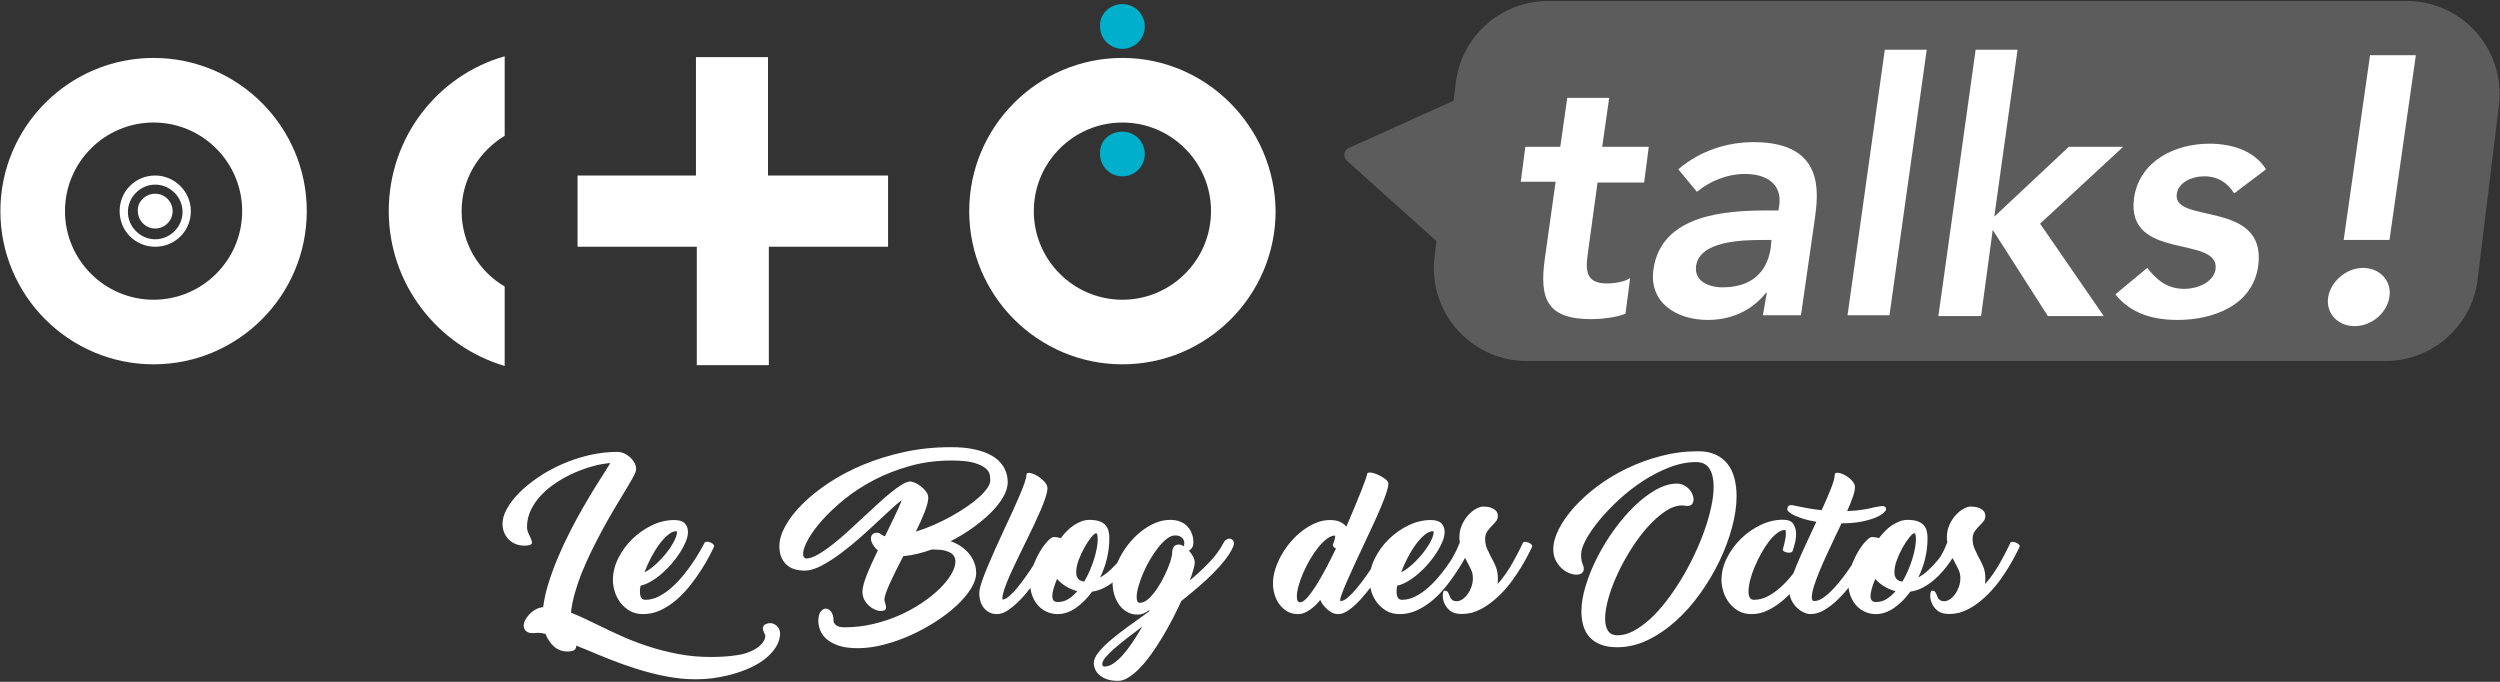
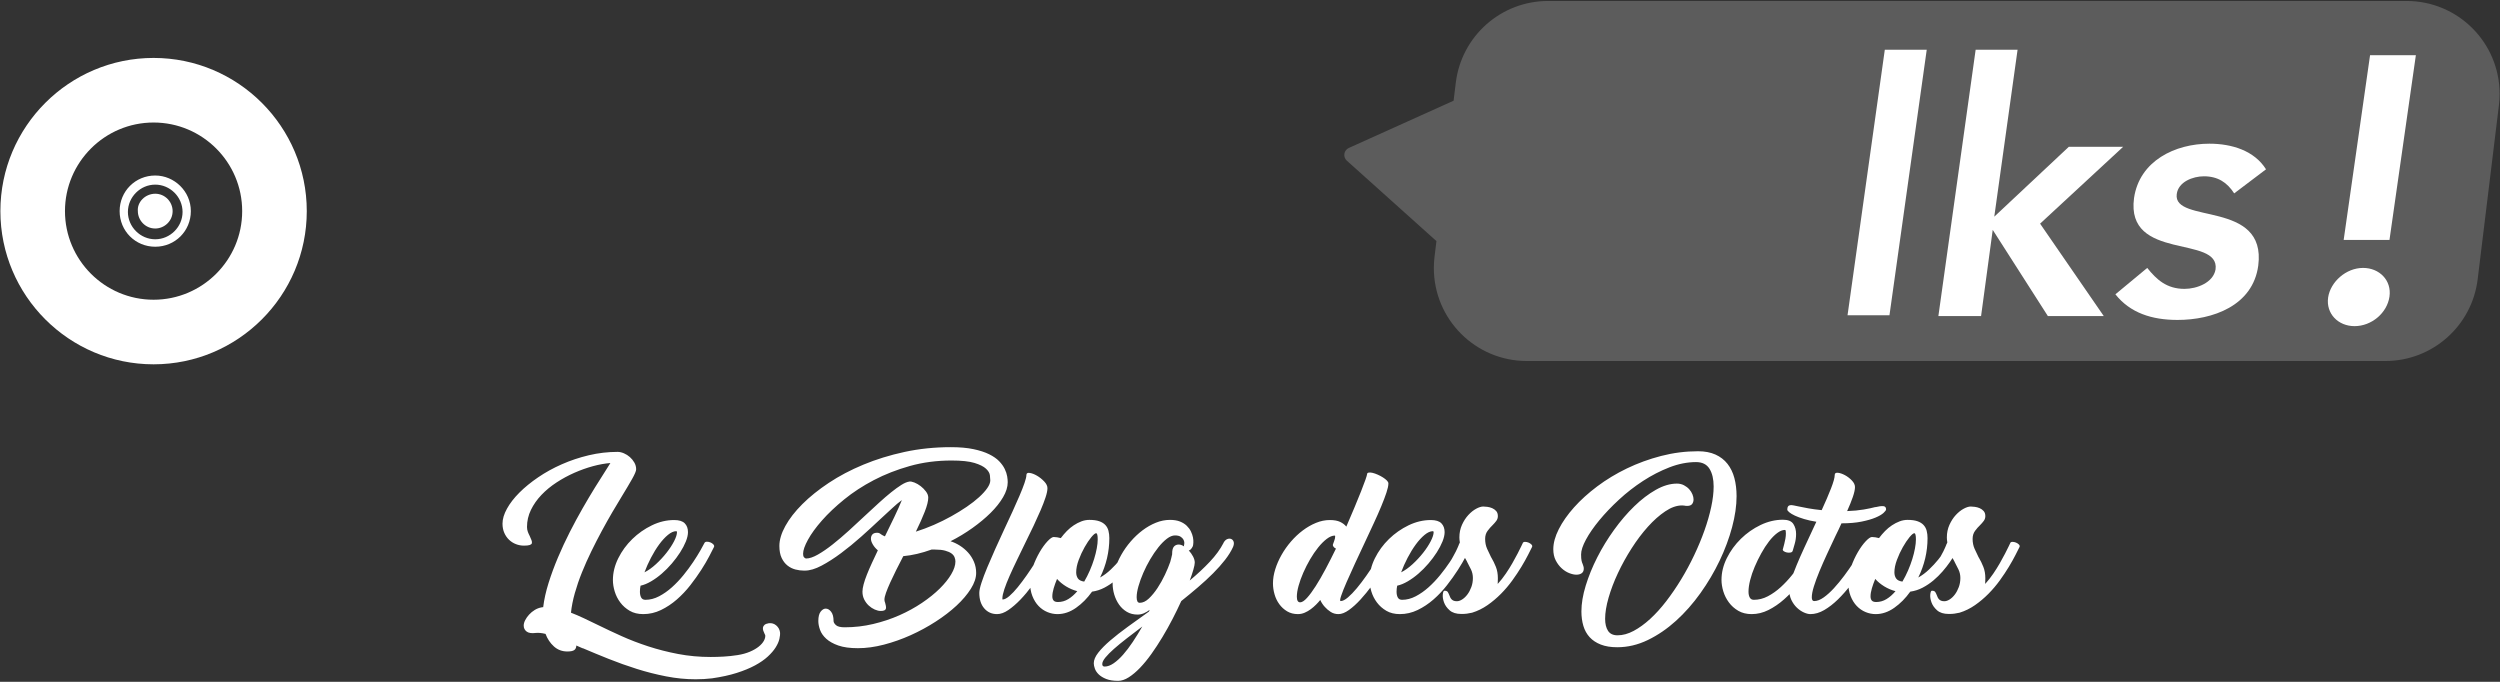
<svg xmlns="http://www.w3.org/2000/svg" width="484" height="132" viewBox="0 0 484 132">
  <rect x="0" y="0" width="484" height="132" fill="#333333" stroke="none" />
  <g fill="none" fill-rule="evenodd" transform="translate(.075 .188)">
    <g transform="translate(0 .608)">
-       <path fill="#FFF" fill-rule="nonzero" d="M97.63,54.667 C92.661,51.781 89.294,46.33 89.294,40.078 C89.294,33.826 92.661,28.536 97.63,25.49 L97.63,10.1 C84.645,13.787 75.187,25.81 75.187,40.078 C75.187,54.186 84.645,66.209 97.63,70.057 L97.63,54.667 Z" />
-       <path fill="#00AFCB" fill-rule="nonzero" d="M4.338 0C6.742 0 8.666 1.924 8.666 4.328 8.666 6.733 6.742 8.657 4.338 8.657 1.933 8.657.009 6.733.009 4.328-.151 1.924 1.933 0 4.338 0ZM4.338 24.688C6.742 24.688 8.666 26.612 8.666 29.017 8.666 31.421 6.742 33.345 4.338 33.345 1.933 33.345.009 31.421.009 29.017-.151 26.612 1.773 24.688 4.338 24.688Z" transform="translate(212.886)" />
      <g fill="#FFF" transform="translate(0 10.42)">
        <path d="M29.978,22.764 C26.131,22.764 23.085,25.81 23.085,29.658 C23.085,33.505 26.131,36.551 29.978,36.551 C33.826,36.551 36.872,33.505 36.872,29.658 C36.872,25.81 33.666,22.764 29.978,22.764 Z M29.978,35.108 C27.093,35.108 24.688,32.704 24.688,29.818 C24.688,26.932 27.093,24.528 29.978,24.528 C32.864,24.528 35.269,26.932 35.269,29.818 C35.269,32.704 32.864,35.108 29.978,35.108 Z" />
        <path d="M46.811,29.658 C46.811,39.116 39.116,46.811 29.658,46.811 C20.199,46.811 12.504,39.116 12.504,29.658 C12.504,20.199 20.199,12.504 29.658,12.504 C39.116,12.504 46.811,20.199 46.811,29.658 Z M29.658,0 C13.306,0 0,13.306 0,29.658 C0,46.01 13.306,59.316 29.658,59.316 C46.01,59.316 59.316,46.01 59.316,29.658 C59.316,13.306 46.01,0 29.658,0 Z" />
        <path fill-rule="nonzero" d="M29.978,26.291 C31.902,26.291 33.345,27.894 33.345,29.658 C33.345,31.582 31.742,33.024 29.978,33.024 C28.055,33.024 26.612,31.421 26.612,29.658 C26.452,27.894 28.055,26.291 29.978,26.291 Z" />
      </g>
-       <path fill="#FFF" d="M217.223,10.42 C200.871,10.42 187.565,23.726 187.565,40.078 C187.565,56.43 200.871,69.736 217.223,69.736 C233.575,69.736 246.881,56.43 246.881,40.078 C246.721,23.726 233.415,10.42 217.223,10.42 Z M217.223,57.232 C207.765,57.232 200.07,49.537 200.07,40.078 C200.07,30.62 207.765,22.925 217.223,22.925 C226.682,22.925 234.377,30.62 234.377,40.078 C234.377,49.537 226.682,57.232 217.223,57.232 Z" />
-       <polygon fill="#FFF" fill-rule="nonzero" points="148.61 33.185 148.61 10.26 134.662 10.26 134.662 33.185 111.738 33.185 111.738 46.972 134.823 46.972 134.823 69.896 148.77 69.896 148.77 46.972 171.855 46.972 171.855 33.185" />
    </g>
    <path fill="#FFF" fill-opacity=".2" fill-rule="nonzero" d="M465.85,0 C475.791,-1.94851414e-14 483.85,8.059 483.85,18 C483.85,18.729 483.805,19.458 483.717,20.182 L479.601,53.885 C478.498,62.915 470.831,69.703 461.733,69.703 L295.517,69.703 C285.576,69.703 277.517,61.644 277.517,51.703 C277.517,50.973 277.562,50.245 277.65,49.521 L278.019,46.488 L260.668,30.916 C259.874,30.189 260.078,28.9 261.058,28.454 L281.34,19.308 L281.767,15.818 C282.869,6.788 290.537,1.67112448e-15 299.634,0 L465.85,0 Z" />
    <g fill="#FFF" fill-rule="nonzero" transform="translate(294.327 9.442)">
-       <path d="M0 25.703.902 18.789 7.666 18.789 9.019 9.319 17.136 9.319 15.783 18.789 24.802 18.789 23.9 25.703 14.881 25.703 12.927 39.983C12.476 43.29 13.077 45.244 16.685 45.244 18.188 45.244 20.142 44.943 21.194 44.192L20.292 51.106C18.488 51.858 15.482 52.158 13.678 52.158 5.111 52.158 3.607 48.25 4.66 40.584L6.764 25.553 0 25.553 0 25.703ZM47.649 47.048 47.499 47.048C44.643 50.655 40.584 52.309 36.225 52.309 30.213 52.309 24.802 49.002 25.703 42.538 27.207 31.866 39.682 31.115 47.799 31.115L49.904 31.115 50.054 30.213C50.655 26.154 47.799 24.05 43.44 24.05 39.983 24.05 36.676 25.403 34.121 27.507L30.513 23.148C34.722 19.541 39.983 17.887 45.094 17.887 59.073 17.887 57.57 27.958 56.968 32.618L54.263 51.407 46.897 51.407 47.649 47.048ZM48.551 36.827 46.897 36.827C42.388 36.827 34.722 37.127 33.971 41.787 33.52 44.793 36.376 45.996 39.081 45.996 44.643 45.996 47.649 43.14 48.401 38.48L48.551 36.827Z" />
      <polygon points="70.496 0 78.613 0 71.398 51.407 63.281 51.407" />
      <polygon points="88.083 0 96.2 0 91.69 32.317 106.12 18.789 116.642 18.789 100.559 33.67 112.885 51.557 102.062 51.557 91.39 34.872 91.39 34.872 89.135 51.557 80.868 51.557" />
      <path d="M138.137,27.808 C136.784,25.703 134.98,24.501 132.275,24.501 C130.17,24.501 127.314,25.553 127.014,27.958 C126.262,33.82 144.45,29.01 142.797,41.787 C141.744,49.603 133.928,52.309 127.164,52.309 C122.204,52.309 117.995,50.956 115.139,47.348 L121.302,42.238 C123.106,44.492 125.06,46.296 128.517,46.296 C130.922,46.296 134.079,45.094 134.529,42.538 C135.431,35.774 117.093,41.035 118.747,28.71 C119.799,21.495 126.713,18.188 133.327,18.188 C137.686,18.188 142.045,19.541 144.3,23.148 L138.137,27.808 Z" />
    </g>
    <path fill="#FFF" fill-rule="nonzero" d="M457.416 51.68C460.573 51.68 462.978 54.085 462.527 57.241 462.076 60.398 459.07 62.953 455.763 62.953 452.606 62.953 450.201 60.548 450.652 57.391 451.103 54.385 454.109 51.68 457.416 51.68ZM462.527 46.268 453.658 46.268 458.769 10.494 467.637 10.494 462.527 46.268ZM134.607 131.321C135.702 131.321 136.756 131.26 137.769 131.138 139.593 130.875 141.19 130.525 142.558 130.089 143.926 129.654 145.107 129.167 146.1 128.63 147.093 128.093 147.914 127.525 148.563 126.927 149.211 126.329 149.718 125.742 150.083 125.164 150.448 124.586 150.691 124.039 150.812 123.522 150.934 123.005 150.975 122.564 150.934 122.199 150.853 121.672 150.61 121.237 150.204 120.892 149.799 120.548 149.323 120.406 148.775 120.466 148.39 120.527 148.112 120.634 147.939 120.786 147.767 120.938 147.666 121.11 147.635 121.303 147.605 121.495 147.625 121.698 147.696 121.911 147.767 122.123 147.853 122.331 147.955 122.534 148.056 122.696 148.107 122.797 148.107 122.838L148.107 122.838 148.076 122.777C148.117 123.101 148.031 123.461 147.818 123.857 147.605 124.252 147.27 124.632 146.814 124.997 146.358 125.362 145.786 125.691 145.097 125.985 144.407 126.279 143.617 126.497 142.725 126.638 141.813 126.78 140.921 126.877 140.049 126.927 139.178 126.978 138.337 127.003 137.526 127.003 135.337 127.003 133.234 126.811 131.217 126.426 129.2 126.041 127.275 125.549 125.44 124.951 123.606 124.353 121.878 123.689 120.256 122.96 118.635 122.23 117.125 121.52 115.726 120.831 114.774 120.365 113.856 119.924 112.975 119.509 112.093 119.093 111.257 118.733 110.466 118.429 110.588 117.233 110.836 115.972 111.211 114.644 111.586 113.316 112.047 111.974 112.595 110.616 113.142 109.257 113.745 107.905 114.404 106.557 115.062 105.209 115.736 103.896 116.425 102.619 117.115 101.342 117.794 100.131 118.463 98.986 119.131 97.841 119.76 96.792 120.348 95.839 121.118 94.582 121.766 93.488 122.293 92.556 122.82 91.623 123.084 90.995 123.084 90.67 123.084 90.204 122.967 89.768 122.734 89.363 122.501 88.958 122.212 88.603 121.868 88.299 121.523 87.995 121.138 87.752 120.712 87.569 120.287 87.387 119.881 87.296 119.496 87.296 117.611 87.296 115.752 87.514 113.917 87.949 112.083 88.385 110.34 88.968 108.688 89.698 107.036 90.427 105.51 91.268 104.112 92.221 102.713 93.174 101.502 94.162 100.479 95.185 99.455 96.209 98.654 97.243 98.077 98.287 97.499 99.331 97.21 100.298 97.21 101.19 97.21 101.859 97.327 102.457 97.56 102.984 97.793 103.511 98.102 103.957 98.487 104.322 98.872 104.687 99.313 104.965 99.81 105.158 100.306 105.351 100.828 105.447 101.375 105.447 101.882 105.447 102.252 105.406 102.485 105.325 102.718 105.244 102.855 105.128 102.896 104.976 102.936 104.824 102.911 104.626 102.82 104.383 102.728 104.139 102.612 103.866 102.47 103.562 102.348 103.339 102.232 103.08 102.12 102.786 102.009 102.493 101.953 102.173 101.953 101.829 101.953 100.673 102.207 99.574 102.713 98.53 103.22 97.486 103.899 96.518 104.75 95.626 105.602 94.734 106.58 93.929 107.684 93.209 108.789 92.49 109.939 91.866 111.135 91.339 112.331 90.812 113.527 90.387 114.723 90.062 115.919 89.738 117.044 89.535 118.098 89.454L118.098 89.454 117.064 91.096C116.496 91.968 115.838 93.012 115.088 94.228 114.338 95.444 113.547 96.777 112.716 98.226 111.885 99.675 111.059 101.205 110.238 102.817 109.417 104.428 108.657 106.06 107.958 107.712 107.259 109.364 106.651 111.011 106.134 112.653 105.617 114.294 105.267 115.865 105.085 117.365L105.085 117.365 104.948 117.365 104.948 117.365C104.95 117.369 104.894 117.379 104.781 117.396 104.315 117.477 103.874 117.644 103.458 117.897 103.043 118.151 102.678 118.45 102.364 118.794 102.049 119.139 101.796 119.499 101.603 119.874 101.411 120.249 101.315 120.598 101.315 120.923 101.315 121.409 101.502 121.794 101.877 122.078 102.252 122.362 102.835 122.453 103.625 122.352 104.152 122.291 104.791 122.352 105.541 122.534 105.906 123.507 106.448 124.318 107.167 124.966 107.887 125.615 108.754 125.939 109.767 125.939 110.416 125.939 110.867 125.843 111.12 125.65 111.373 125.458 111.5 125.169 111.5 124.784L111.5 124.784 112.747 125.331 112.747 125.301C114.307 125.97 115.974 126.659 117.748 127.368 119.522 128.078 121.341 128.726 123.206 129.314 125.07 129.902 126.966 130.383 128.891 130.758 130.817 131.133 132.722 131.321 134.607 131.321ZM124.452 118.703C125.648 118.703 126.793 118.44 127.888 117.913 128.982 117.386 130.006 116.706 130.959 115.875 131.911 115.044 132.783 114.122 133.573 113.109 134.364 112.095 135.068 111.107 135.686 110.144 136.305 109.181 136.822 108.3 137.237 107.499 137.653 106.698 137.962 106.095 138.164 105.69 138.225 105.528 138.18 105.366 138.028 105.204 137.876 105.041 137.688 104.915 137.465 104.824 137.242 104.732 137.014 104.687 136.781 104.687 136.548 104.687 136.391 104.768 136.31 104.93 136.148 105.254 135.879 105.746 135.504 106.405 135.129 107.063 134.668 107.803 134.121 108.624 133.573 109.445 132.95 110.286 132.251 111.148 131.552 112.009 130.807 112.794 130.016 113.504 129.226 114.213 128.395 114.796 127.523 115.252 126.651 115.708 125.77 115.936 124.878 115.936 124.493 115.936 124.219 115.789 124.057 115.495 123.895 115.201 123.814 114.821 123.814 114.355 123.814 113.97 123.854 113.585 123.935 113.2 124.584 113.058 125.263 112.779 125.972 112.364 126.682 111.948 127.376 111.447 128.055 110.859 128.734 110.271 129.378 109.622 129.986 108.913 130.594 108.203 131.131 107.484 131.597 106.754 132.063 106.025 132.433 105.32 132.707 104.641 132.98 103.962 133.117 103.359 133.117 102.832 133.117 102.123 132.91 101.555 132.494 101.129 132.079 100.704 131.394 100.491 130.442 100.491 128.982 100.491 127.548 100.83 126.14 101.51 124.731 102.189 123.464 103.075 122.339 104.17 121.214 105.264 120.307 106.506 119.618 107.894 118.929 109.283 118.584 110.686 118.584 112.105 118.584 112.815 118.701 113.555 118.934 114.325 119.167 115.095 119.527 115.805 120.013 116.453 120.5 117.102 121.108 117.639 121.837 118.065 122.567 118.49 123.439 118.703 124.452 118.703ZM124.695 110.616C125.04 109.683 125.461 108.741 125.957 107.788 126.454 106.835 126.981 105.979 127.538 105.219 128.096 104.459 128.663 103.84 129.241 103.364 129.818 102.888 130.351 102.65 130.837 102.65 130.938 102.65 130.989 102.71 130.989 102.832 130.989 103.278 130.802 103.866 130.427 104.596 130.052 105.325 129.56 106.075 128.952 106.845 128.344 107.616 127.665 108.345 126.915 109.035 126.165 109.724 125.425 110.251 124.695 110.616ZM166.015 125.301C167.616 125.301 169.293 125.073 171.046 124.617 172.8 124.161 174.523 123.552 176.215 122.792 177.908 122.032 179.524 121.156 181.065 120.162 182.605 119.169 183.953 118.135 185.108 117.061 186.264 115.987 187.186 114.903 187.875 113.808 188.564 112.713 188.909 111.69 188.909 110.737 188.909 109.967 188.767 109.247 188.483 108.578 188.199 107.91 187.824 107.317 187.358 106.8 186.892 106.283 186.365 105.837 185.777 105.462 185.189 105.087 184.581 104.798 183.953 104.596 185.433 103.846 186.841 102.994 188.179 102.042 189.517 101.089 190.692 100.111 191.706 99.108 192.719 98.104 193.525 97.091 194.123 96.067 194.721 95.044 195.02 94.076 195.02 93.164 195.02 92.86 194.985 92.485 194.914 92.039 194.843 91.593 194.686 91.116 194.442 90.61 194.199 90.103 193.839 89.601 193.363 89.105 192.887 88.608 192.238 88.157 191.417 87.752 190.596 87.346 189.583 87.017 188.377 86.764 187.171 86.51 185.716 86.383 184.014 86.383 180.872 86.383 177.877 86.693 175.029 87.311 172.181 87.929 169.526 88.75 167.063 89.774 164.601 90.797 162.371 91.973 160.375 93.3 158.378 94.628 156.67 96.001 155.251 97.42 153.833 98.839 152.738 100.248 151.968 101.646 151.198 103.045 150.812 104.332 150.812 105.508 150.812 106.44 150.959 107.215 151.253 107.834 151.547 108.452 151.927 108.943 152.393 109.308 152.86 109.673 153.371 109.926 153.929 110.068 154.486 110.21 155.029 110.281 155.556 110.281L155.556 110.281 155.738 110.281C156.691 110.281 157.77 109.962 158.976 109.323 160.182 108.685 161.439 107.879 162.746 106.906 164.053 105.933 165.361 104.864 166.668 103.699 167.976 102.533 169.197 101.413 170.332 100.339 171.224 99.528 171.999 98.814 172.658 98.195 173.317 97.577 173.94 97.055 174.528 96.63 174.143 97.582 173.656 98.672 173.068 99.898 172.48 101.124 171.872 102.376 171.244 103.653 171.122 103.612 171.011 103.562 170.91 103.501 170.808 103.44 170.717 103.39 170.636 103.349 170.514 103.248 170.383 103.156 170.241 103.075 170.099 102.994 169.937 102.954 169.754 102.954 169.329 102.954 169.019 103.06 168.827 103.273 168.634 103.486 168.538 103.764 168.538 104.109 168.538 104.433 168.66 104.803 168.903 105.219 169.146 105.634 169.47 106.014 169.876 106.359 169.47 107.21 169.085 108.031 168.72 108.822 168.356 109.612 168.036 110.352 167.763 111.041 167.489 111.73 167.276 112.359 167.124 112.926 166.972 113.494 166.896 113.97 166.896 114.355 166.896 114.923 167.013 115.435 167.246 115.891 167.479 116.347 167.773 116.737 168.128 117.061 168.482 117.386 168.867 117.639 169.283 117.821 169.698 118.004 170.079 118.095 170.423 118.095 170.747 118.095 170.991 118.054 171.153 117.973 171.315 117.892 171.411 117.776 171.442 117.624 171.472 117.472 171.467 117.294 171.426 117.092 171.386 116.889 171.335 116.676 171.274 116.453L171.274 116.453 171.274 116.484C171.234 116.382 171.203 116.286 171.183 116.195 171.163 116.103 171.153 116.007 171.153 115.906 171.153 115.582 171.254 115.136 171.457 114.568 171.66 114.001 171.928 113.347 172.263 112.607 172.597 111.867 172.982 111.061 173.418 110.19 173.854 109.318 174.315 108.416 174.801 107.484 175.673 107.403 176.565 107.256 177.477 107.043 178.389 106.83 179.321 106.552 180.274 106.207L180.274 106.207 180.943 106.207C181.733 106.207 182.387 106.278 182.904 106.42 183.421 106.562 183.826 106.739 184.12 106.952 184.414 107.165 184.617 107.413 184.728 107.697 184.84 107.981 184.895 108.254 184.895 108.518 184.895 109.247 184.627 110.068 184.09 110.98 183.553 111.893 182.808 112.82 181.855 113.762 180.902 114.705 179.757 115.627 178.419 116.529 177.082 117.431 175.622 118.232 174.041 118.931 172.46 119.63 170.773 120.193 168.979 120.618 167.185 121.044 165.346 121.257 163.461 121.257 162.63 121.257 162.062 121.115 161.758 120.831 161.454 120.548 161.302 120.284 161.302 120.041 161.302 119.25 161.145 118.652 160.831 118.247 160.516 117.842 160.167 117.639 159.782 117.639 159.437 117.639 159.113 117.831 158.809 118.217 158.505 118.602 158.353 119.21 158.353 120.041 158.353 120.568 158.464 121.14 158.687 121.759 158.91 122.377 159.31 122.949 159.888 123.476 160.466 124.003 161.246 124.439 162.229 124.784 163.212 125.128 164.474 125.301 166.015 125.301ZM155.981 107.94 155.951 107.94C155.809 107.899 155.682 107.813 155.571 107.682 155.459 107.55 155.404 107.332 155.404 107.028 155.404 106.359 155.718 105.452 156.346 104.307 156.974 103.161 157.876 101.92 159.052 100.582 160.228 99.244 161.662 97.886 163.354 96.508 165.047 95.13 166.957 93.883 169.085 92.768 171.214 91.654 173.54 90.741 176.063 90.032 178.587 89.323 181.277 88.968 184.135 88.968 186.081 88.968 187.566 89.125 188.59 89.439 189.613 89.753 190.353 90.123 190.809 90.549 191.265 90.975 191.518 91.4 191.569 91.826 191.62 92.251 191.645 92.576 191.645 92.799 191.645 93.245 191.453 93.746 191.067 94.304 190.682 94.861 190.15 95.449 189.471 96.067 188.792 96.685 187.992 97.309 187.069 97.937 186.147 98.565 185.149 99.179 184.075 99.776 183 100.374 181.88 100.927 180.715 101.434 179.549 101.94 178.389 102.376 177.234 102.741 177.923 101.342 178.495 100.06 178.951 98.895 179.408 97.729 179.636 96.812 179.636 96.143 179.636 95.758 179.489 95.368 179.195 94.973 178.901 94.577 178.556 94.228 178.161 93.924 177.766 93.62 177.36 93.387 176.945 93.224 176.529 93.062 176.2 93.001 175.957 93.042L175.957 93.042 175.987 93.042C175.541 93.103 175.019 93.321 174.421 93.696 173.823 94.071 173.159 94.552 172.43 95.14 171.7 95.728 170.925 96.397 170.104 97.147 169.283 97.897 168.437 98.677 167.565 99.488 166.491 100.501 165.401 101.51 164.297 102.513 163.192 103.516 162.133 104.418 161.119 105.219 160.106 106.019 159.153 106.673 158.261 107.18 157.37 107.687 156.61 107.94 155.981 107.94L155.981 107.94ZM192.953 118.703C193.642 118.703 194.371 118.44 195.142 117.913 195.912 117.386 196.687 116.717 197.468 115.906 198.248 115.095 199.008 114.188 199.748 113.185 200.488 112.181 201.162 111.203 201.77 110.251 202.378 109.298 202.905 108.421 203.351 107.621 203.797 106.82 204.121 106.217 204.324 105.812 204.384 105.65 204.339 105.487 204.187 105.325 204.035 105.163 203.842 105.036 203.609 104.945 203.376 104.854 203.148 104.813 202.925 104.824 202.702 104.834 202.55 104.92 202.469 105.082 202.307 105.406 202.038 105.893 201.663 106.541 201.288 107.19 200.847 107.915 200.341 108.715 199.834 109.516 199.287 110.337 198.699 111.178 198.111 112.019 197.533 112.789 196.966 113.489 196.398 114.188 195.856 114.761 195.339 115.207 194.822 115.652 194.382 115.875 194.017 115.875 193.996 115.875 193.986 115.805 193.986 115.663 193.986 115.237 194.113 114.644 194.366 113.884 194.62 113.124 194.959 112.262 195.385 111.3 195.811 110.337 196.292 109.303 196.829 108.198 197.366 107.094 197.908 105.974 198.456 104.839 199.003 103.744 199.53 102.66 200.037 101.586 200.543 100.511 200.994 99.513 201.39 98.591 201.785 97.668 202.104 96.837 202.347 96.098 202.591 95.358 202.712 94.765 202.712 94.319 202.712 93.893 202.499 93.458 202.074 93.012 201.648 92.566 201.182 92.196 200.675 91.902 200.168 91.608 199.702 91.431 199.277 91.37 198.851 91.309 198.638 91.441 198.638 91.765 198.638 92.089 198.516 92.606 198.273 93.316 198.03 94.025 197.706 94.851 197.3 95.794 196.895 96.736 196.439 97.765 195.932 98.88 195.425 99.994 194.898 101.129 194.351 102.285 193.763 103.542 193.186 104.803 192.618 106.07 192.051 107.337 191.534 108.528 191.067 109.643 190.601 110.757 190.226 111.751 189.943 112.622 189.659 113.494 189.517 114.153 189.517 114.598 189.517 115.855 189.836 116.853 190.475 117.593 191.113 118.333 191.939 118.703 192.953 118.703ZM204.658 118.703C205.895 118.703 207.09 118.298 208.246 117.487 209.401 116.676 210.435 115.632 211.347 114.355 212.198 114.234 212.999 113.975 213.749 113.58 214.499 113.185 215.193 112.718 215.832 112.181 216.47 111.644 217.058 111.067 217.595 110.448 218.132 109.83 218.603 109.227 219.009 108.639 219.414 108.051 219.754 107.514 220.027 107.028 220.301 106.541 220.509 106.156 220.651 105.873 220.732 105.69 220.701 105.508 220.559 105.325 220.418 105.143 220.24 104.991 220.027 104.869 219.815 104.748 219.592 104.687 219.358 104.687 219.125 104.687 218.968 104.778 218.887 104.96 218.725 105.264 218.462 105.71 218.097 106.298 217.732 106.886 217.286 107.504 216.759 108.153 216.232 108.801 215.639 109.44 214.98 110.068 214.322 110.697 213.627 111.213 212.898 111.619 214.093 109.187 214.691 106.643 214.691 103.987 214.691 103.481 214.636 103.009 214.524 102.574 214.413 102.138 214.21 101.763 213.916 101.449 213.622 101.135 213.227 100.891 212.73 100.719 212.234 100.547 211.6 100.461 210.83 100.461 210.303 100.461 209.786 100.557 209.28 100.749 208.773 100.942 208.281 101.195 207.805 101.51 207.329 101.824 206.883 102.194 206.467 102.619 206.052 103.045 205.661 103.501 205.297 103.987 205.074 103.927 204.841 103.876 204.597 103.835 204.354 103.795 204.131 103.775 203.928 103.775 203.645 103.775 203.244 104.048 202.727 104.596 202.211 105.143 201.704 105.842 201.207 106.693 200.711 107.545 200.275 108.482 199.9 109.506 199.525 110.529 199.337 111.528 199.337 112.501 199.337 113.534 199.489 114.436 199.793 115.207 200.097 115.977 200.498 116.62 200.994 117.137 201.491 117.654 202.059 118.044 202.697 118.308 203.336 118.571 203.989 118.703 204.658 118.703ZM209.827 112.409C209.239 112.328 208.834 112.126 208.611 111.801 208.388 111.477 208.276 111.082 208.276 110.616 208.276 109.886 208.438 109.085 208.763 108.214 209.087 107.342 209.467 106.521 209.903 105.751 210.339 104.981 210.769 104.337 211.195 103.82 211.621 103.303 211.935 103.045 212.137 103.045 212.34 103.045 212.442 103.45 212.442 104.261 212.442 104.748 212.381 105.32 212.259 105.979 212.137 106.638 211.965 107.327 211.742 108.046 211.519 108.766 211.246 109.501 210.921 110.251 210.597 111.001 210.232 111.72 209.827 112.409ZM204.749 116.362C204.344 116.362 204.06 116.266 203.898 116.073 203.736 115.881 203.655 115.612 203.655 115.267 203.655 114.821 203.741 114.305 203.913 113.717 204.085 113.129 204.303 112.521 204.567 111.893 205.053 112.44 205.636 112.921 206.315 113.337 206.994 113.752 207.719 114.061 208.489 114.264 207.942 114.913 207.359 115.424 206.741 115.799 206.123 116.174 205.459 116.362 204.749 116.362ZM216.394 131.625C217.043 131.625 217.727 131.397 218.446 130.941 219.166 130.485 219.896 129.871 220.635 129.101 221.375 128.331 222.11 127.434 222.84 126.41 223.569 125.387 224.279 124.302 224.968 123.157 225.657 122.012 226.311 120.841 226.929 119.646 227.547 118.45 228.11 117.294 228.617 116.179 229.731 115.288 230.816 114.391 231.87 113.489 232.924 112.587 233.892 111.695 234.773 110.813 235.655 109.931 236.43 109.06 237.099 108.198 237.768 107.337 238.285 106.501 238.65 105.69 238.812 105.285 238.847 104.95 238.756 104.687 238.665 104.423 238.503 104.246 238.27 104.155 238.037 104.063 237.783 104.074 237.51 104.185 237.236 104.297 236.998 104.535 236.795 104.9L236.795 104.9 236.795 104.93C236.167 106.146 235.285 107.357 234.15 108.563 233.015 109.769 231.718 110.98 230.258 112.197 230.542 111.447 230.775 110.752 230.958 110.114 231.14 109.475 231.231 109.014 231.231 108.73 231.231 108.366 231.12 107.97 230.897 107.545 230.674 107.119 230.4 106.734 230.076 106.389 230.36 106.329 230.623 106.045 230.866 105.538 230.907 105.396 230.937 105.173 230.958 104.869 230.978 104.565 230.953 104.226 230.882 103.851 230.811 103.476 230.679 103.091 230.486 102.695 230.294 102.3 230.025 101.935 229.681 101.601 229.336 101.266 228.9 100.993 228.373 100.78 227.846 100.567 227.198 100.461 226.427 100.461 225.515 100.461 224.608 100.643 223.706 101.008 222.804 101.373 221.943 101.864 221.122 102.482 220.301 103.101 219.536 103.82 218.826 104.641 218.117 105.462 217.504 106.334 216.987 107.256 216.47 108.178 216.065 109.116 215.771 110.068 215.477 111.021 215.33 111.933 215.33 112.805 215.33 113.514 215.436 114.223 215.649 114.933 215.862 115.642 216.171 116.286 216.576 116.864 216.982 117.441 217.484 117.907 218.081 118.262 218.679 118.617 219.374 118.794 220.164 118.794 220.57 118.794 220.965 118.713 221.35 118.551 221.735 118.389 222.12 118.166 222.505 117.882L222.505 117.882 222.353 118.217C220.934 119.23 219.581 120.203 218.294 121.135 217.007 122.068 215.872 122.955 214.889 123.796 213.906 124.637 213.126 125.427 212.548 126.167 211.97 126.907 211.681 127.591 211.681 128.219 211.681 128.524 211.752 128.873 211.894 129.268 212.036 129.664 212.284 130.034 212.639 130.378 212.994 130.723 213.475 131.017 214.083 131.26 214.691 131.503 215.462 131.625 216.394 131.625ZM220.59 116.514C220.367 116.514 220.21 116.418 220.119 116.225 220.027 116.033 219.982 115.764 219.982 115.419 219.982 114.832 220.098 114.127 220.331 113.306 220.564 112.485 220.874 111.629 221.259 110.737 221.644 109.845 222.09 108.969 222.596 108.107 223.103 107.246 223.63 106.47 224.178 105.781 224.725 105.092 225.277 104.535 225.835 104.109 226.392 103.683 226.914 103.471 227.4 103.471 227.867 103.471 228.226 103.552 228.48 103.714 228.733 103.876 228.915 104.058 229.027 104.261 229.138 104.464 229.199 104.656 229.209 104.839 229.22 105.021 229.214 105.133 229.194 105.173 229.133 105.275 229.123 105.416 229.164 105.599 228.799 105.356 228.454 105.234 228.13 105.234 227.745 105.234 227.436 105.366 227.203 105.629 226.97 105.893 226.853 106.349 226.853 106.997L226.853 106.997 226.853 107.119C226.813 107.322 226.757 107.56 226.686 107.834 226.615 108.107 226.539 108.396 226.458 108.7L226.458 108.7 226.458 108.67C226.215 109.379 225.88 110.185 225.454 111.087 225.029 111.989 224.552 112.84 224.025 113.641 223.498 114.441 222.941 115.12 222.353 115.678 221.765 116.235 221.178 116.514 220.59 116.514ZM213.779 128.858C213.475 128.858 213.323 128.696 213.323 128.372 213.323 128.027 213.526 127.606 213.931 127.11 214.337 126.613 214.889 126.056 215.588 125.438 216.288 124.819 217.109 124.145 218.051 123.416 218.994 122.686 220.002 121.916 221.076 121.105 220.468 122.159 219.85 123.157 219.222 124.1 218.593 125.042 217.97 125.863 217.352 126.562 216.734 127.262 216.12 127.819 215.512 128.235 214.904 128.65 214.327 128.858 213.779 128.858ZM259.051 118.703C259.659 118.703 260.333 118.44 261.073 117.913 261.813 117.386 262.563 116.706 263.323 115.875 264.083 115.044 264.833 114.127 265.573 113.124 266.312 112.121 266.992 111.132 267.61 110.159 268.228 109.187 268.765 108.3 269.221 107.499 269.677 106.698 270.007 106.095 270.209 105.69 270.371 105.305 270.407 104.976 270.316 104.702 270.224 104.428 270.062 104.246 269.829 104.155 269.596 104.063 269.343 104.074 269.069 104.185 268.795 104.297 268.557 104.535 268.355 104.9L268.355 104.9 268.355 104.93C268.192 105.254 267.919 105.751 267.534 106.42 267.149 107.089 266.693 107.844 266.166 108.685 265.639 109.526 265.066 110.388 264.448 111.269 263.829 112.151 263.216 112.957 262.608 113.686 262 114.416 261.422 115.014 260.875 115.48 260.328 115.946 259.862 116.179 259.477 116.179 259.314 116.179 259.345 115.845 259.568 115.176 259.791 114.507 260.14 113.626 260.617 112.531 261.093 111.436 261.651 110.2 262.289 108.822 262.928 107.443 263.581 106.045 264.25 104.626 264.818 103.41 265.37 102.224 265.907 101.069 266.444 99.913 266.921 98.834 267.336 97.831 267.752 96.827 268.086 95.946 268.339 95.185 268.593 94.425 268.719 93.832 268.719 93.407 268.719 93.224 268.618 93.032 268.415 92.829 268.213 92.626 267.959 92.429 267.655 92.236 267.351 92.044 267.017 91.866 266.652 91.704 266.287 91.542 265.953 91.426 265.649 91.355 265.345 91.284 265.091 91.268 264.889 91.309 264.686 91.349 264.585 91.461 264.585 91.643 264.585 91.745 264.483 92.089 264.28 92.677 264.078 93.265 263.794 94.015 263.429 94.927 263.064 95.839 262.639 96.883 262.152 98.059 261.666 99.234 261.139 100.471 260.571 101.768 260.287 101.403 259.892 101.099 259.385 100.856 258.879 100.613 258.21 100.491 257.379 100.491 256.487 100.491 255.595 100.673 254.703 101.038 253.811 101.403 252.955 101.895 252.134 102.513 251.313 103.131 250.553 103.846 249.854 104.656 249.154 105.467 248.546 106.329 248.03 107.241 247.513 108.153 247.107 109.08 246.813 110.023 246.519 110.965 246.372 111.872 246.372 112.744 246.372 113.453 246.474 114.163 246.677 114.872 246.879 115.582 247.188 116.22 247.604 116.788 248.019 117.355 248.526 117.816 249.124 118.171 249.722 118.526 250.416 118.703 251.207 118.703 251.653 118.703 252.088 118.612 252.514 118.429 252.94 118.247 253.335 118.019 253.7 117.745 254.065 117.472 254.404 117.178 254.718 116.864 255.033 116.549 255.301 116.25 255.524 115.967 255.767 116.494 256.071 116.95 256.436 117.335 256.74 117.679 257.11 117.994 257.546 118.277 257.982 118.561 258.483 118.703 259.051 118.703ZM251.632 116.423C251.207 116.423 250.994 116.058 250.994 115.328 250.994 114.74 251.105 114.041 251.328 113.23 251.551 112.42 251.855 111.573 252.24 110.692 252.626 109.81 253.066 108.943 253.563 108.092 254.06 107.241 254.582 106.476 255.129 105.796 255.676 105.117 256.228 104.565 256.786 104.139 257.343 103.714 257.865 103.501 258.352 103.501 258.392 103.501 258.412 103.562 258.412 103.683 258.412 103.927 258.352 104.205 258.23 104.52 258.108 104.834 258.038 105.031 258.017 105.112 257.936 105.275 257.951 105.442 258.063 105.614 258.174 105.786 258.342 105.923 258.565 106.025 257.896 107.403 257.227 108.72 256.558 109.977 255.889 111.234 255.25 112.338 254.642 113.291 254.034 114.244 253.472 115.004 252.955 115.571 252.438 116.139 251.997 116.423 251.632 116.423ZM270.939 118.703C272.135 118.703 273.28 118.44 274.375 117.913 275.469 117.386 276.493 116.706 277.445 115.875 278.398 115.044 279.27 114.122 280.06 113.109 280.851 112.095 281.555 111.107 282.173 110.144 282.791 109.181 283.308 108.3 283.724 107.499 284.139 106.698 284.449 106.095 284.651 105.69 284.712 105.528 284.666 105.366 284.514 105.204 284.362 105.041 284.175 104.915 283.952 104.824 283.729 104.732 283.501 104.687 283.268 104.687 283.035 104.687 282.878 104.768 282.797 104.93 282.634 105.254 282.366 105.746 281.991 106.405 281.616 107.063 281.155 107.803 280.607 108.624 280.06 109.445 279.437 110.286 278.738 111.148 278.038 112.009 277.293 112.794 276.503 113.504 275.712 114.213 274.881 114.796 274.01 115.252 273.138 115.708 272.256 115.936 271.365 115.936 270.98 115.936 270.706 115.789 270.544 115.495 270.382 115.201 270.3 114.821 270.3 114.355 270.3 113.97 270.341 113.585 270.422 113.2 271.071 113.058 271.75 112.779 272.459 112.364 273.169 111.948 273.863 111.447 274.542 110.859 275.221 110.271 275.864 109.622 276.473 108.913 277.081 108.203 277.618 107.484 278.084 106.754 278.55 106.025 278.92 105.32 279.194 104.641 279.467 103.962 279.604 103.359 279.604 102.832 279.604 102.123 279.396 101.555 278.981 101.129 278.565 100.704 277.881 100.491 276.929 100.491 275.469 100.491 274.035 100.83 272.626 101.51 271.218 102.189 269.951 103.075 268.826 104.17 267.701 105.264 266.794 106.506 266.105 107.894 265.416 109.283 265.071 110.686 265.071 112.105 265.071 112.815 265.188 113.555 265.421 114.325 265.654 115.095 266.014 115.805 266.5 116.453 266.986 117.102 267.595 117.639 268.324 118.065 269.054 118.49 269.926 118.703 270.939 118.703ZM271.182 110.616C271.527 109.683 271.947 108.741 272.444 107.788 272.941 106.835 273.468 105.979 274.025 105.219 274.582 104.459 275.15 103.84 275.728 103.364 276.305 102.888 276.837 102.65 277.324 102.65 277.425 102.65 277.476 102.71 277.476 102.832 277.476 103.278 277.288 103.866 276.913 104.596 276.538 105.325 276.047 106.075 275.439 106.845 274.831 107.616 274.152 108.345 273.402 109.035 272.652 109.724 271.912 110.251 271.182 110.616ZM283.009 118.673C283.597 118.673 284.236 118.592 284.925 118.429 285.979 118.105 286.972 117.619 287.904 116.97 288.837 116.321 289.708 115.587 290.519 114.766 291.33 113.945 292.065 113.078 292.723 112.166 293.382 111.254 293.965 110.377 294.472 109.536 294.978 108.695 295.404 107.935 295.749 107.256 296.093 106.577 296.357 106.055 296.539 105.69 296.6 105.528 296.554 105.371 296.402 105.219 296.25 105.067 296.063 104.945 295.84 104.854 295.617 104.763 295.394 104.717 295.171 104.717 294.948 104.717 294.796 104.798 294.715 104.96L294.715 104.96 294.745 104.93 294.441 105.568C294.259 105.954 294.021 106.43 293.727 106.997 293.433 107.565 293.098 108.178 292.723 108.837 292.349 109.496 291.923 110.175 291.447 110.874 290.97 111.573 290.448 112.237 289.881 112.865 289.881 112.703 289.886 112.521 289.896 112.318 289.906 112.115 289.911 111.933 289.911 111.771 289.911 110.94 289.784 110.205 289.531 109.567 289.278 108.928 288.979 108.315 288.634 107.727L288.634 107.727 288.634 107.758C288.35 107.19 288.082 106.622 287.828 106.055 287.575 105.487 287.448 104.849 287.448 104.139 287.448 103.531 287.605 103.015 287.92 102.589 288.234 102.163 288.553 101.798 288.877 101.494 289.161 101.211 289.404 100.932 289.607 100.658 289.81 100.385 289.911 100.075 289.911 99.731 289.911 99.325 289.805 99.001 289.592 98.758 289.379 98.515 289.121 98.327 288.817 98.195 288.513 98.064 288.198 97.978 287.874 97.937 287.55 97.897 287.286 97.876 287.084 97.876 286.698 97.876 286.242 98.018 285.715 98.302 285.188 98.586 284.682 98.991 284.195 99.518 283.709 100.045 283.298 100.678 282.964 101.418 282.629 102.158 282.462 102.974 282.462 103.866 282.462 104.15 282.493 104.474 282.553 104.839L282.553 104.839 282.31 105.356 282.34 105.325C282.259 105.508 282.178 105.695 282.097 105.888 282.016 106.08 281.915 106.298 281.793 106.541 281.672 106.785 281.52 107.068 281.337 107.393 281.155 107.717 280.942 108.102 280.699 108.548 280.618 108.69 280.648 108.842 280.79 109.004 280.932 109.166 281.109 109.303 281.322 109.415 281.535 109.526 281.753 109.597 281.976 109.627 282.199 109.658 282.351 109.592 282.432 109.43 282.715 108.964 282.923 108.594 283.055 108.32 283.187 108.046 283.303 107.798 283.405 107.575L283.405 107.575 283.952 108.548 283.922 108.518C284.205 109.045 284.469 109.562 284.712 110.068 284.955 110.575 285.077 111.122 285.077 111.71 285.077 112.338 284.976 112.926 284.773 113.474 284.57 114.021 284.317 114.497 284.013 114.903 283.709 115.308 283.374 115.627 283.009 115.86 282.645 116.093 282.3 116.21 281.976 116.21 281.712 116.21 281.499 116.174 281.337 116.103 281.175 116.033 281.043 115.941 280.942 115.83 280.841 115.718 280.759 115.602 280.699 115.48 280.638 115.359 280.587 115.237 280.547 115.115 280.445 114.852 280.339 114.629 280.227 114.446 280.116 114.264 279.898 114.173 279.574 114.173 279.412 114.173 279.305 114.406 279.254 114.872 279.204 115.338 279.28 115.855 279.483 116.423 279.685 116.99 280.05 117.507 280.577 117.973 281.104 118.44 281.854 118.673 282.827 118.673L282.827 118.673 283.009 118.673ZM313.018 125.118C315.045 125.118 317.021 124.652 318.947 123.72 320.873 122.787 322.692 121.546 324.405 119.995 326.117 118.445 327.693 116.661 329.132 114.644 330.571 112.627 331.808 110.534 332.842 108.366 333.875 106.197 334.681 104.033 335.259 101.874 335.836 99.716 336.125 97.714 336.125 95.87 336.125 94.593 335.983 93.422 335.7 92.358 335.416 91.294 334.97 90.377 334.362 89.606 333.754 88.836 332.978 88.238 332.036 87.812 331.093 87.387 329.974 87.174 328.676 87.174 326.244 87.174 323.857 87.478 321.516 88.086 319.175 88.694 316.966 89.5 314.888 90.503 312.81 91.507 310.9 92.662 309.157 93.969 307.414 95.277 305.914 96.635 304.657 98.043 303.4 99.452 302.417 100.856 301.708 102.254 300.998 103.653 300.644 104.95 300.644 106.146 300.644 106.977 300.801 107.697 301.115 108.305 301.429 108.913 301.814 109.425 302.27 109.84 302.726 110.256 303.213 110.565 303.73 110.768 304.247 110.97 304.708 111.072 305.113 111.072 305.539 111.072 305.883 110.975 306.147 110.783 306.41 110.59 306.542 110.301 306.542 109.916 306.542 109.693 306.517 109.526 306.466 109.415 306.415 109.303 306.37 109.166 306.329 109.004 306.248 108.842 306.177 108.629 306.116 108.366 306.056 108.102 306.025 107.697 306.025 107.149 306.025 106.4 306.339 105.442 306.968 104.276 307.596 103.111 308.458 101.864 309.552 100.537 310.647 99.209 311.919 97.876 313.368 96.538 314.817 95.201 316.368 93.995 318.02 92.92 319.672 91.846 321.374 90.969 323.128 90.29 324.881 89.611 326.599 89.272 328.281 89.272 329.477 89.272 330.343 89.703 330.881 90.564 331.418 91.426 331.686 92.566 331.686 93.985 331.686 95.18 331.529 96.508 331.215 97.967 330.901 99.427 330.465 100.942 329.908 102.513 329.35 104.084 328.686 105.68 327.916 107.301 327.146 108.923 326.305 110.484 325.393 111.984 324.481 113.484 323.518 114.892 322.504 116.21 321.491 117.527 320.452 118.673 319.388 119.646 318.324 120.618 317.26 121.389 316.195 121.956 315.131 122.524 314.092 122.808 313.079 122.808 312.228 122.808 311.615 122.519 311.24 121.941 310.865 121.363 310.677 120.588 310.677 119.615 310.677 118.44 310.9 117.076 311.346 115.526 311.792 113.975 312.395 112.389 313.155 110.768 313.915 109.146 314.797 107.55 315.8 105.979 316.804 104.408 317.858 103.009 318.962 101.783 320.067 100.557 321.187 99.564 322.322 98.804 323.457 98.043 324.541 97.663 325.575 97.663 325.636 97.663 325.702 97.668 325.773 97.679 325.844 97.689 325.92 97.694 326.001 97.694 326.082 97.714 326.158 97.729 326.229 97.739 326.3 97.75 326.416 97.755 326.578 97.755 327.004 97.755 327.313 97.638 327.506 97.405 327.698 97.172 327.795 96.863 327.795 96.478 327.795 96.194 327.724 95.875 327.582 95.52 327.44 95.165 327.232 94.836 326.958 94.532 326.685 94.228 326.345 93.969 325.94 93.756 325.535 93.544 325.078 93.437 324.572 93.437 323.275 93.437 321.916 93.838 320.498 94.638 319.079 95.439 317.685 96.503 316.317 97.831 314.949 99.158 313.647 100.678 312.41 102.391 311.174 104.104 310.089 105.878 309.157 107.712 308.224 109.546 307.48 111.371 306.922 113.185 306.365 114.999 306.086 116.666 306.086 118.186 306.086 119.2 306.213 120.132 306.466 120.983 306.719 121.835 307.125 122.564 307.682 123.172 308.24 123.781 308.959 124.257 309.841 124.601 310.723 124.946 311.782 125.118 313.018 125.118ZM339.044 118.703C340.159 118.703 341.243 118.44 342.297 117.913 343.351 117.386 344.355 116.701 345.307 115.86 346.26 115.019 347.142 114.092 347.952 113.078 348.763 112.065 349.488 111.077 350.126 110.114 350.765 109.151 351.302 108.264 351.738 107.454 352.174 106.643 352.493 106.035 352.696 105.629 352.878 105.244 352.918 104.915 352.817 104.641 352.716 104.368 352.554 104.19 352.331 104.109 352.108 104.028 351.854 104.043 351.571 104.155 351.287 104.266 351.044 104.504 350.841 104.869 350.679 105.193 350.415 105.69 350.05 106.359 349.686 107.028 349.24 107.773 348.713 108.594 348.186 109.415 347.578 110.256 346.888 111.117 346.199 111.979 345.459 112.769 344.669 113.489 343.878 114.208 343.047 114.796 342.176 115.252 341.304 115.708 340.402 115.936 339.47 115.936 339.105 115.936 338.841 115.789 338.679 115.495 338.517 115.201 338.436 114.821 338.436 114.355 338.436 113.707 338.542 112.962 338.755 112.121 338.968 111.279 339.262 110.418 339.637 109.536 340.012 108.654 340.438 107.783 340.914 106.921 341.39 106.06 341.887 105.295 342.404 104.626 342.921 103.957 343.448 103.42 343.985 103.015 344.522 102.609 345.024 102.406 345.49 102.406 345.571 102.406 345.622 102.472 345.642 102.604 345.662 102.736 345.672 102.903 345.672 103.106 345.672 103.41 345.642 103.739 345.581 104.094 345.52 104.449 345.449 104.778 345.368 105.082 345.287 105.447 345.196 105.791 345.095 106.116L345.095 106.116 345.095 106.085C345.034 106.247 345.084 106.389 345.247 106.511 345.409 106.633 345.611 106.719 345.855 106.769 346.098 106.82 346.331 106.825 346.554 106.785 346.777 106.744 346.919 106.643 346.98 106.481L346.98 106.481 346.98 106.45C346.98 106.43 346.985 106.42 346.995 106.42 347.005 106.42 347.01 106.41 347.01 106.389 347.091 106.106 347.218 105.665 347.39 105.067 347.562 104.469 347.648 103.846 347.648 103.197 347.648 102.447 347.471 101.798 347.116 101.251 346.762 100.704 346.088 100.43 345.095 100.43 343.635 100.43 342.196 100.77 340.777 101.449 339.358 102.128 338.086 103.02 336.961 104.124 335.836 105.229 334.929 106.476 334.24 107.864 333.551 109.252 333.207 110.656 333.207 112.075 333.207 112.784 333.323 113.524 333.556 114.294 333.789 115.065 334.149 115.779 334.636 116.438 335.122 117.097 335.73 117.639 336.46 118.065 337.189 118.49 338.051 118.703 339.044 118.703ZM350.415 118.703C351.307 118.703 352.204 118.44 353.106 117.913 354.008 117.386 354.885 116.706 355.736 115.875 356.587 115.044 357.398 114.127 358.168 113.124 358.938 112.121 359.638 111.132 360.266 110.159 360.894 109.187 361.427 108.3 361.862 107.499 362.298 106.698 362.617 106.095 362.82 105.69 362.881 105.528 362.835 105.371 362.683 105.219 362.531 105.067 362.339 104.945 362.106 104.854 361.872 104.763 361.644 104.717 361.421 104.717 361.199 104.717 361.047 104.788 360.965 104.93 360.803 105.254 360.53 105.756 360.145 106.435 359.759 107.114 359.298 107.869 358.761 108.7 358.224 109.531 357.626 110.388 356.967 111.269 356.309 112.151 355.645 112.957 354.976 113.686 354.307 114.416 353.643 115.014 352.984 115.48 352.326 115.946 351.712 116.179 351.145 116.179 350.841 116.179 350.689 115.936 350.689 115.45 350.689 114.903 350.826 114.193 351.099 113.322 351.373 112.45 351.728 111.487 352.163 110.433 352.599 109.379 353.091 108.259 353.638 107.073 354.185 105.888 354.733 104.717 355.28 103.562 355.483 103.156 355.68 102.751 355.873 102.346 356.065 101.94 356.253 101.535 356.435 101.129 357.935 101.129 359.232 101.018 360.327 100.795 361.421 100.572 362.318 100.314 363.018 100.02 363.717 99.726 364.234 99.427 364.568 99.123 364.903 98.819 365.07 98.586 365.07 98.424 365.07 98.038 364.888 97.831 364.523 97.8 364.158 97.77 363.651 97.836 363.003 97.998L363.003 97.998 363.033 97.967C362.445 98.13 361.68 98.292 360.737 98.454 359.795 98.616 358.726 98.717 357.53 98.758 357.996 97.724 358.366 96.807 358.64 96.006 358.913 95.206 359.05 94.572 359.05 94.106 359.05 93.68 358.847 93.255 358.442 92.829 358.037 92.404 357.586 92.059 357.089 91.795 356.592 91.532 356.141 91.38 355.736 91.339 355.331 91.299 355.128 91.441 355.128 91.765 355.128 92.272 354.89 93.138 354.413 94.365 353.937 95.591 353.334 96.995 352.604 98.576 351.611 98.474 350.75 98.358 350.02 98.226 349.29 98.094 348.692 97.978 348.226 97.876 347.821 97.795 347.476 97.724 347.192 97.663 346.909 97.603 346.676 97.587 346.493 97.618 346.311 97.648 346.174 97.729 346.083 97.861 345.991 97.993 345.946 98.201 345.946 98.484 345.946 98.606 346.072 98.773 346.326 98.986 346.579 99.199 346.944 99.417 347.42 99.64 347.897 99.863 348.485 100.081 349.184 100.293 349.883 100.506 350.679 100.684 351.571 100.825L351.571 100.825 350.932 102.194C350.365 103.41 349.802 104.621 349.245 105.827 348.687 107.033 348.191 108.163 347.755 109.217 347.319 110.271 346.969 111.208 346.706 112.029 346.442 112.85 346.311 113.484 346.311 113.93 346.311 114.7 346.453 115.379 346.736 115.967 347.02 116.554 347.375 117.051 347.8 117.456 348.226 117.862 348.677 118.171 349.153 118.384 349.63 118.597 350.05 118.703 350.415 118.703ZM363.063 118.703C364.3 118.703 365.496 118.298 366.651 117.487 367.806 116.676 368.84 115.632 369.752 114.355 370.604 114.234 371.404 113.975 372.154 113.58 372.904 113.185 373.598 112.718 374.237 112.181 374.875 111.644 375.463 111.067 376 110.448 376.537 109.83 377.009 109.227 377.414 108.639 377.819 108.051 378.159 107.514 378.433 107.028 378.706 106.541 378.914 106.156 379.056 105.873 379.137 105.69 379.107 105.508 378.965 105.325 378.823 105.143 378.645 104.991 378.433 104.869 378.22 104.748 377.997 104.687 377.764 104.687 377.531 104.687 377.373 104.778 377.292 104.96 377.13 105.264 376.867 105.71 376.502 106.298 376.137 106.886 375.691 107.504 375.164 108.153 374.637 108.801 374.044 109.44 373.385 110.068 372.727 110.697 372.033 111.213 371.303 111.619 372.499 109.187 373.097 106.643 373.097 103.987 373.097 103.481 373.041 103.009 372.929 102.574 372.818 102.138 372.615 101.763 372.321 101.449 372.027 101.135 371.632 100.891 371.136 100.719 370.639 100.547 370.006 100.461 369.235 100.461 368.708 100.461 368.191 100.557 367.685 100.749 367.178 100.942 366.686 101.195 366.21 101.51 365.734 101.824 365.288 102.194 364.872 102.619 364.457 103.045 364.067 103.501 363.702 103.987 363.479 103.927 363.246 103.876 363.003 103.835 362.759 103.795 362.536 103.775 362.334 103.775 362.05 103.775 361.65 104.048 361.133 104.596 360.616 105.143 360.109 105.842 359.612 106.693 359.116 107.545 358.68 108.482 358.305 109.506 357.93 110.529 357.743 111.528 357.743 112.501 357.743 113.534 357.895 114.436 358.199 115.207 358.503 115.977 358.903 116.62 359.4 117.137 359.896 117.654 360.464 118.044 361.102 118.308 361.741 118.571 362.394 118.703 363.063 118.703ZM368.232 112.409C367.644 112.328 367.239 112.126 367.016 111.801 366.793 111.477 366.681 111.082 366.681 110.616 366.681 109.886 366.844 109.085 367.168 108.214 367.492 107.342 367.872 106.521 368.308 105.751 368.744 104.981 369.175 104.337 369.6 103.82 370.026 103.303 370.34 103.045 370.543 103.045 370.745 103.045 370.847 103.45 370.847 104.261 370.847 104.748 370.786 105.32 370.664 105.979 370.543 106.638 370.37 107.327 370.147 108.046 369.924 108.766 369.651 109.501 369.327 110.251 369.002 111.001 368.637 111.72 368.232 112.409ZM363.155 116.362C362.749 116.362 362.465 116.266 362.303 116.073 362.141 115.881 362.06 115.612 362.06 115.267 362.06 114.821 362.146 114.305 362.318 113.717 362.491 113.129 362.709 112.521 362.972 111.893 363.459 112.44 364.041 112.921 364.72 113.337 365.399 113.752 366.124 114.061 366.894 114.264 366.347 114.913 365.764 115.424 365.146 115.799 364.528 116.174 363.864 116.362 363.155 116.362ZM377.384 118.673C377.971 118.673 378.61 118.592 379.299 118.429 380.353 118.105 381.346 117.619 382.279 116.97 383.211 116.321 384.083 115.587 384.893 114.766 385.704 113.945 386.439 113.078 387.098 112.166 387.756 111.254 388.339 110.377 388.846 109.536 389.353 108.695 389.778 107.935 390.123 107.256 390.468 106.577 390.731 106.055 390.913 105.69 390.974 105.528 390.929 105.371 390.777 105.219 390.625 105.067 390.437 104.945 390.214 104.854 389.991 104.763 389.768 104.717 389.545 104.717 389.322 104.717 389.17 104.798 389.089 104.96L389.089 104.96 389.12 104.93 388.816 105.568C388.633 105.954 388.395 106.43 388.101 106.997 387.807 107.565 387.473 108.178 387.098 108.837 386.723 109.496 386.297 110.175 385.821 110.874 385.344 111.573 384.822 112.237 384.255 112.865 384.255 112.703 384.26 112.521 384.27 112.318 384.28 112.115 384.285 111.933 384.285 111.771 384.285 110.94 384.159 110.205 383.905 109.567 383.652 108.928 383.353 108.315 383.008 107.727L383.008 107.727 383.008 107.758C382.725 107.19 382.456 106.622 382.203 106.055 381.949 105.487 381.823 104.849 381.823 104.139 381.823 103.531 381.98 103.015 382.294 102.589 382.608 102.163 382.927 101.798 383.252 101.494 383.535 101.211 383.779 100.932 383.981 100.658 384.184 100.385 384.285 100.075 384.285 99.731 384.285 99.325 384.179 99.001 383.966 98.758 383.753 98.515 383.495 98.327 383.191 98.195 382.887 98.064 382.573 97.978 382.248 97.937 381.924 97.897 381.66 97.876 381.458 97.876 381.073 97.876 380.617 98.018 380.09 98.302 379.563 98.586 379.056 98.991 378.569 99.518 378.083 100.045 377.672 100.678 377.338 101.418 377.004 102.158 376.836 102.974 376.836 103.866 376.836 104.15 376.867 104.474 376.928 104.839L376.928 104.839 376.684 105.356 376.715 105.325C376.634 105.508 376.553 105.695 376.472 105.888 376.39 106.08 376.289 106.298 376.167 106.541 376.046 106.785 375.894 107.068 375.711 107.393 375.529 107.717 375.316 108.102 375.073 108.548 374.992 108.69 375.022 108.842 375.164 109.004 375.306 109.166 375.483 109.303 375.696 109.415 375.909 109.526 376.127 109.597 376.35 109.627 376.573 109.658 376.725 109.592 376.806 109.43 377.09 108.964 377.297 108.594 377.429 108.32 377.561 108.046 377.678 107.798 377.779 107.575L377.779 107.575 378.326 108.548 378.296 108.518C378.58 109.045 378.843 109.562 379.086 110.068 379.329 110.575 379.451 111.122 379.451 111.71 379.451 112.338 379.35 112.926 379.147 113.474 378.944 114.021 378.691 114.497 378.387 114.903 378.083 115.308 377.748 115.627 377.384 115.86 377.019 116.093 376.674 116.21 376.35 116.21 376.086 116.21 375.874 116.174 375.711 116.103 375.549 116.033 375.417 115.941 375.316 115.83 375.215 115.718 375.134 115.602 375.073 115.48 375.012 115.359 374.961 115.237 374.921 115.115 374.82 114.852 374.713 114.629 374.602 114.446 374.49 114.264 374.272 114.173 373.948 114.173 373.786 114.173 373.679 114.406 373.629 114.872 373.578 115.338 373.654 115.855 373.857 116.423 374.059 116.99 374.424 117.507 374.951 117.973 375.478 118.44 376.228 118.673 377.201 118.673L377.201 118.673 377.384 118.673Z" />
  </g>
</svg>